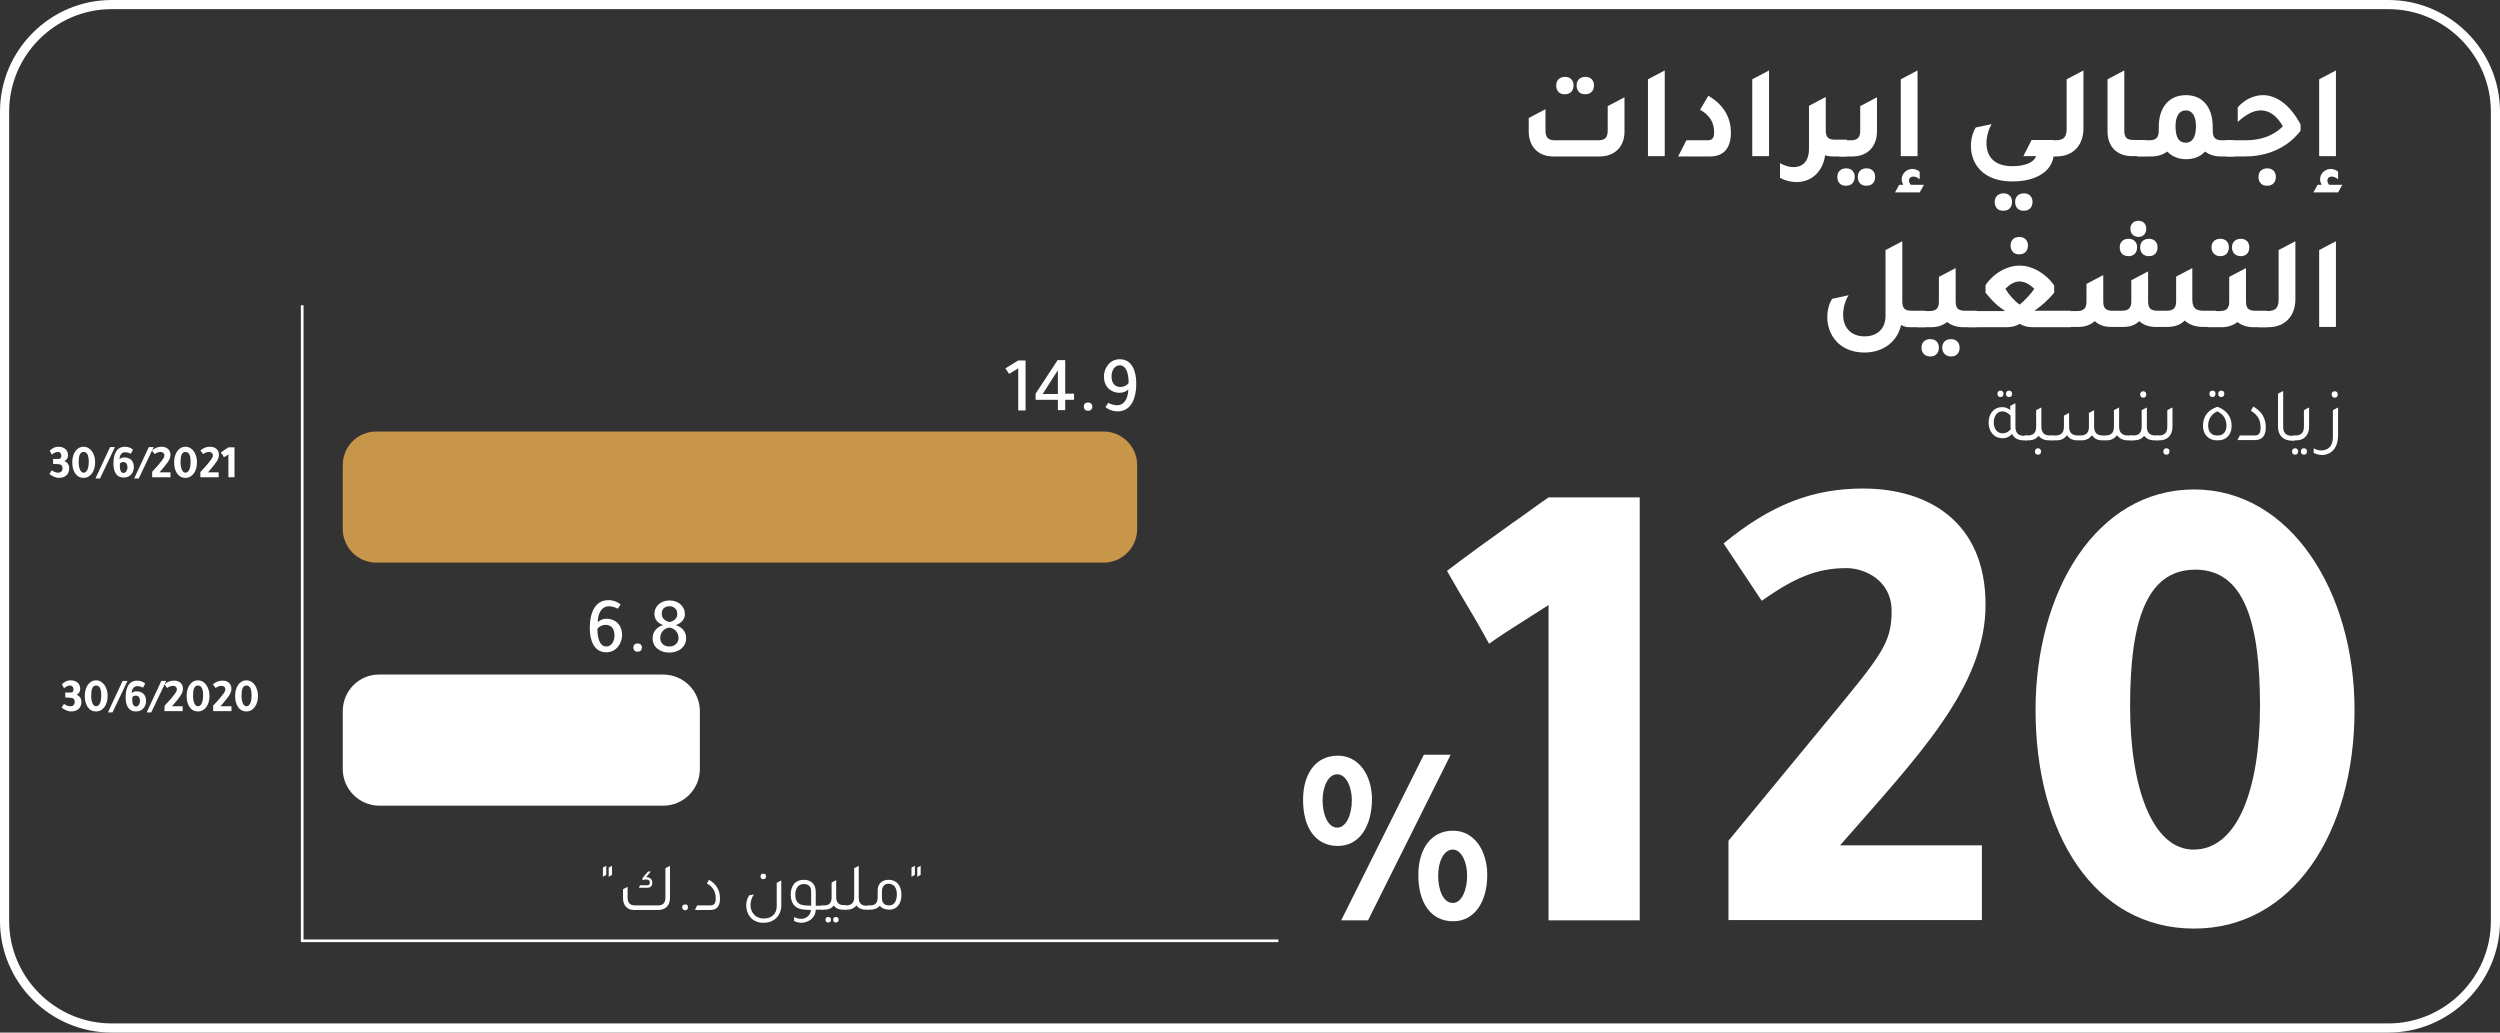
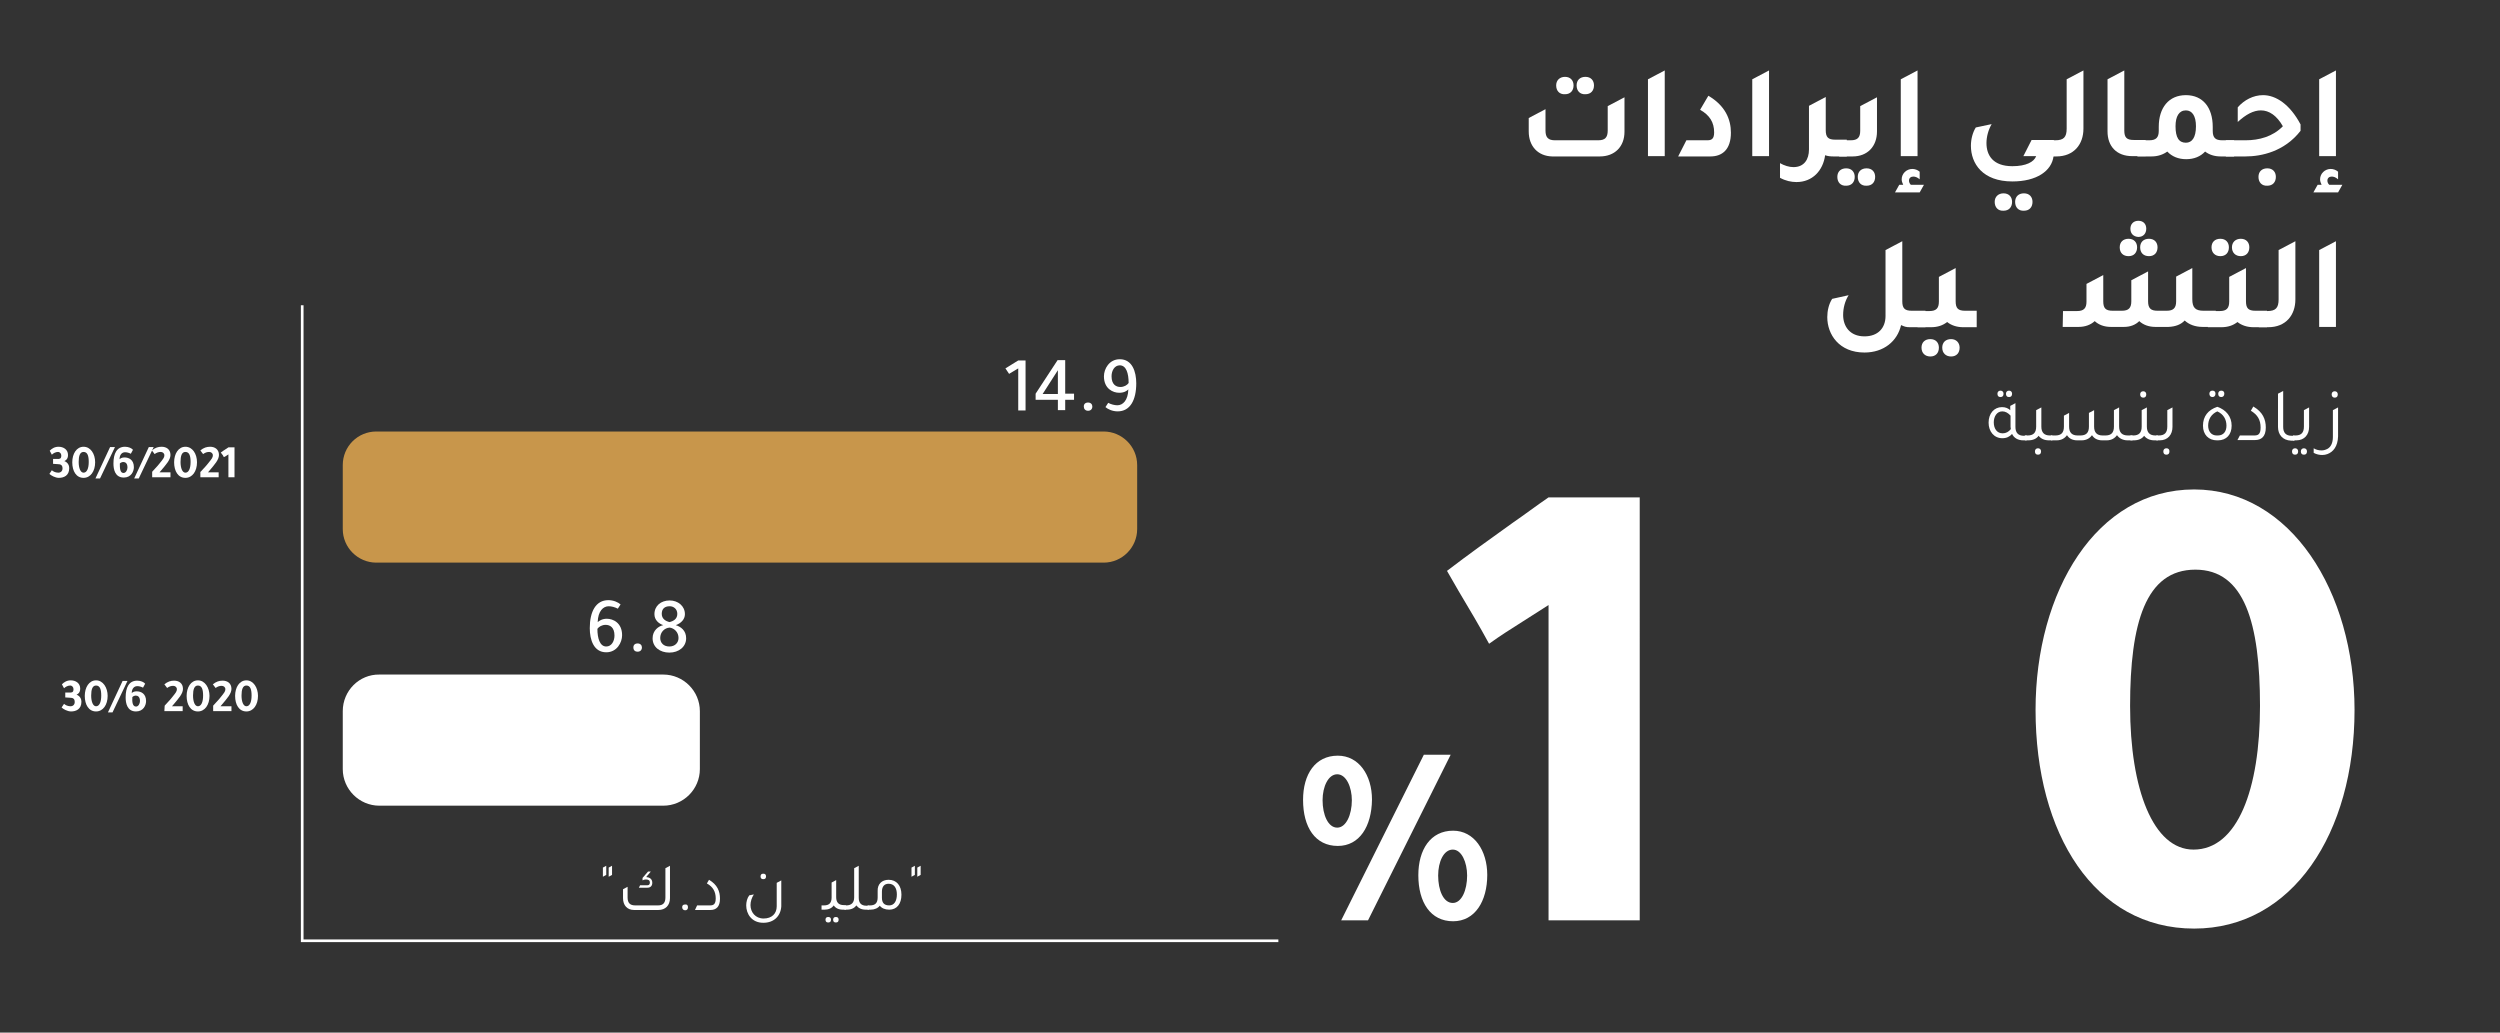
<svg xmlns="http://www.w3.org/2000/svg" version="1.1" id="Layer_1" x="0px" y="0px" viewBox="0 0 819.8 338.6" style="enable-background:new 0 0 819.8 338.6;" xml:space="preserve">
  <rect x="0" y="0" width="819.8" height="338.6" fill="#333333" stroke="none" />
  <style type="text/css">
	.st0{fill:none;stroke:#FFFFFF;stroke-width:3;stroke-miterlimit:10;}
	.st1{fill:#FFFFFF;}
	.st2{fill:#C8964B;}
	.st3{fill:none;stroke:#FFFFFF;stroke-width:0.877;stroke-miterlimit:10;}
</style>
-   <path class="st0" d="M783.2,337.1H36.6c-19.3,0-35.1-15.8-35.1-35.1V36.6c0-19.3,15.8-35.1,35.1-35.1h746.6  c19.3,0,35.1,15.8,35.1,35.1v265.5C818.3,321.3,802.5,337.1,783.2,337.1z" />
  <g>
    <g>
      <path class="st1" d="M537.7,301.8h-29.9V198.4c-2.8,1.8-5.5,3.5-8.3,5.3c-3.8,2.4-7.6,4.8-11.2,7.4c-3.2-5.9-6.6-11.6-10-17.3    c-1.3-2.2-2.5-4.4-3.8-6.6c7.2-5.5,14.2-10.5,21.6-15.8c3.8-2.6,7.6-5.5,11.7-8.3h29.9L537.7,301.8L537.7,301.8z" />
-       <path class="st1" d="M566.8,275.7l32.7-39.7c17.6-21.3,20.8-25.2,20.8-35.7c0-9.9-8.7-14-14.8-14c-10,0-17.2,3.3-27.8,10.7    l-12.5-18.8c15.5-12.7,29.1-18,45.8-18c20.8,0,40.1,10.5,40.1,38.1c0,27.2-22.5,50-47.7,78.9h46.5v24.5h-83.1V275.7z" />
      <path class="st1" d="M772.1,232.8c0,40.5-20.4,71.7-52.6,71.7c-32.7,0-52-31.1-52-71.7c0-38.8,19.9-72.3,52-72.3    C751.1,160.5,772.1,194,772.1,232.8z M698.5,231.5c0,27.4,7.6,47.1,20.8,47.1c14.4,0,21.8-19.7,21.8-47.1    c0-27.2-5.1-44.7-21.2-44.7C703.6,186.8,698.5,204.3,698.5,231.5z" />
    </g>
  </g>
  <g>
    <g>
      <path class="st1" d="M438.7,277.4c-7.4,0-11.4-6.1-11.4-15.1c0-8.4,4-14.5,11.4-14.5c6.9,0,11.2,6.4,11.2,14.4    C449.8,271,445.8,277.4,438.7,277.4z M438.5,253.9c-2.9,0-4.8,4-4.8,8.5c0,4.8,1.8,9,4.8,9c2.9,0,4.8-4.2,4.8-9    C443.3,258.2,441.5,253.9,438.5,253.9z M466.9,247.5h8.8l-27.1,54.3h-8.8L466.9,247.5z M476.5,302.1c-7.4,0-11.4-6.2-11.4-15.1    c0-8.4,4-14.6,11.4-14.6c6.9,0,11.2,6.5,11.2,14.5C487.7,295.5,483.7,302.1,476.5,302.1z M476.4,278.6c-3,0-4.8,4-4.8,8.5    c0,4.8,1.7,9,4.8,9c2.9,0,4.7-4.2,4.7-9C481.1,282.8,479.3,278.6,476.4,278.6z" />
    </g>
  </g>
  <g>
    <path class="st1" d="M664.6,142.8v1.6h-1.1c-1.8,0-3.1-0.8-3.7-2.1c-0.8,0.9-1.8,1.4-3.2,1.4c-2.7,0-4.5-2.2-4.5-5.1   c0-3,1.8-5.1,4.4-5.1c1.2,0,2,0.4,2.7,1v-1.4l1.7-0.9v7.8c0,1.9,0.9,2.9,2.8,2.9L664.6,142.8L664.6,142.8z M656.6,134.9   c-1.8,0-2.8,1.7-2.8,3.6c0,2,1,3.6,2.9,3.6c1.1,0,2-0.5,2.7-1.4c0-0.2-0.1-0.5-0.1-0.7v-3.7C658.5,135.4,657.6,134.9,656.6,134.9z    M655,129.1c0-0.6,0.4-1,1-1s1,0.4,1,1c0,0.7-0.3,1.1-1,1.1S655,129.8,655,129.1z M657.8,129.1c0-0.6,0.4-1,1-1s1,0.4,1,1   c0,0.7-0.3,1.1-1,1.1S657.8,129.8,657.8,129.1z" />
    <path class="st1" d="M673,142.8v1.6h-1.1c-1.6,0-2.7-0.6-3.4-1.5c-0.7,1-1.9,1.5-3.4,1.5H664v-1.6h0.9c1.9,0,2.8-0.9,2.8-2.9v-5.4   l1.7-0.9v6.3c0,1.9,0.9,2.9,2.8,2.9L673,142.8L673,142.8z M669.3,148c0,0.7-0.3,1.1-1,1.1s-1-0.4-1-1.1c0-0.6,0.4-1,1-1   S669.3,147.4,669.3,148z" />
    <path class="st1" d="M672.5,142.8h1.5c1.9,0,2.8-0.9,2.8-2.9v-3.6l1.7-0.9v4.5c0,1.9,0.9,2.9,2.8,2.9h0.9c1.9,0,2.8-0.9,2.8-2.9   v-4.5l1.7-0.9v5.4c0,1.9,0.9,2.9,2.8,2.9h0.9c1.9,0,2.8-0.9,2.8-2.9v-5.4l1.7-0.9v6.2c0,2,0.9,3,2.9,3h1.5v1.6h-1.6   c-1.6,0-2.8-0.7-3.5-1.7c-0.7,1-1.8,1.7-3.4,1.7h-1.4c-1.6,0-2.7-0.6-3.4-1.7c-0.7,1-1.8,1.7-3.4,1.7h-1.4c-1.6,0-2.7-0.6-3.4-1.7   c-0.7,1-1.8,1.7-3.4,1.7h-1.8L672.5,142.8L672.5,142.8z" />
    <path class="st1" d="M707.6,142.8v1.6h-1.1c-1.6,0-2.7-0.6-3.4-1.5c-0.7,1-1.9,1.5-3.4,1.5h-1.1v-1.6h0.9c1.9,0,2.8-0.9,2.8-2.9   v-5.4l1.7-0.9v6.3c0,1.9,0.9,2.9,2.8,2.9L707.6,142.8L707.6,142.8z M701.8,129.3c0-0.6,0.4-1,1-1s1,0.4,1,1c0,0.7-0.3,1.1-1,1.1   S701.8,129.9,701.8,129.3z" />
    <path class="st1" d="M707,142.8h0.9c1.9,0,2.8-0.9,2.8-2.9v-5.4l1.7-0.9v6.4c0,2.5-1.5,4.4-4.2,4.4h-1.1v-1.6H707z M709.4,148   c0-0.6,0.4-1,1-1c0.7,0,1,0.4,1,1c0,0.7-0.3,1.1-1,1.1C709.7,149.1,709.4,148.7,709.4,148z" />
    <path class="st1" d="M722.4,139.6c0-3.1,1.7-5.2,4.7-6.2c2.9,1,4.7,3.2,4.7,6.2c0,2.9-1.7,4.8-4.5,4.8H727   C724.2,144.4,722.4,142.5,722.4,139.6z M727.3,142.8c1.9,0,2.8-1.4,2.8-3.2c0-2.1-1-3.8-3-4.7c-2,0.9-3,2.6-3,4.7   c0,1.8,1,3.2,2.8,3.2H727.3z M724.5,129.1c0-0.6,0.4-1,1-1c0.7,0,1,0.4,1,1c0,0.7-0.4,1.1-1,1.1S724.5,129.8,724.5,129.1z    M727.4,129.1c0-0.6,0.4-1,1-1c0.7,0,1,0.4,1,1c0,0.7-0.4,1.1-1,1.1C727.7,130.2,727.4,129.8,727.4,129.1z" />
    <path class="st1" d="M734.5,142.8h4.7c1.2,0,2.1-0.3,2.1-2.6c0-2.5-1-4.2-3.2-5.5l0.8-1.4c3.1,1.8,4.1,4.2,4.1,6.9   c0,3-1.5,4.1-3.5,4.1h-5.8L734.5,142.8z" />
    <path class="st1" d="M747,140v-10.9l1.7-0.9V140c0,1.9,0.9,2.9,2.8,2.9h0.9v1.6h-1.1C748.5,144.4,747,142.5,747,140z" />
    <path class="st1" d="M751.6,148c0-0.6,0.4-1,1-1s1,0.4,1,1c0,0.7-0.3,1.1-1,1.1S751.6,148.7,751.6,148z M751.8,142.8h0.9   c1.9,0,2.8-0.9,2.8-2.9v-5.4l1.7-0.9v6.4c0,2.5-1.5,4.4-4.2,4.4h-1.1v-1.6H751.8z M754.5,148c0-0.6,0.4-1,1-1s1,0.4,1,1   c0,0.7-0.3,1.1-1,1.1S754.5,148.7,754.5,148z" />
    <path class="st1" d="M763.2,148.9c-0.5,0.2-1.1,0.3-1.7,0.3c-0.9,0-1.9-0.2-2.8-0.7V147c0.8,0.5,1.7,0.7,2.6,0.7   c0.7,0,1.3-0.2,1.9-0.5c1.1-0.6,1.8-1.9,1.8-3.9v-8.8l1.7-0.9v9.5C766.6,146.4,765.1,148.2,763.2,148.9z M764.6,129.3   c0-0.6,0.4-1,1-1s1,0.4,1,1c0,0.7-0.3,1.1-1,1.1S764.6,129.9,764.6,129.3z" />
  </g>
  <g>
    <path class="st1" d="M501.3,43.1v-4.4l5.5-2.9v7c0,2.3,0.9,3.2,3.1,3.2h14.2c2.2,0,3.1-0.9,3.1-3.2v-8l5.5-2.9v11.3   c0,4.9-3.2,8.1-8.1,8.1H509C504.4,51.2,501.3,48,501.3,43.1z M510.3,28c0-1.7,1.2-2.8,2.9-2.8c1.8,0,2.8,1.2,2.8,2.8   c0,1.7-1,2.9-2.8,2.9C511.4,31,510.3,29.8,510.3,28z M517,28c0-1.7,1.1-2.8,2.9-2.8c1.8,0,2.8,1.2,2.8,2.8c0,1.7-1,2.9-2.8,2.9   C518.1,31,517,29.8,517,28z" />
    <path class="st1" d="M540.4,26l5.5-2.9v28.1h-5.5V26z" />
    <path class="st1" d="M553,46h6.9c1.4,0,2.2-0.5,2.2-2.6c0-3.2-1.4-5.6-4.6-7.4l2.7-4.6c5.5,3.2,7.4,7.7,7.4,12.1   c0,5.6-2.9,7.8-6.7,7.8h-10.6L553,46z" />
    <path class="st1" d="M574.6,26l5.5-2.9v28.1h-5.5V26z" />
    <path class="st1" d="M605.6,46v5.3h-4.4c-1,0-1.9-0.1-2.7-0.4c-0.7,5.1-4.2,8.8-9.4,8.8c-1.7,0-3.6-0.4-5.4-1.4v-4.8   c1.4,0.8,3,1.3,4.4,1.3c3.5,0,5.1-2.5,5.1-5.8V34.7l3.6-1.9l1.9-1l0,0l0,0v10.9c0,2.3,0.8,3.1,3.1,3.1h3.8V46z" />
    <path class="st1" d="M602.5,58c0-1.7,1.1-2.8,2.9-2.8c1.8,0,2.8,1.2,2.8,2.8c0,1.7-1,2.9-2.8,2.9C603.6,61,602.5,59.8,602.5,58z    M603,46h3.9c2.2,0,3.1-0.9,3.1-3.1v-8.1l5.5-2.9v11.2c0,4.9-3.1,8.2-8,8.2h-4.4L603,46L603,46z M609.2,58c0-1.7,1.1-2.8,2.9-2.8   c1.8,0,2.8,1.2,2.8,2.8c0,1.7-1,2.9-2.8,2.9C610.3,61,609.2,59.8,609.2,58z" />
    <path class="st1" d="M622.8,60.6h1.3c-0.3-0.6-0.5-1.2-0.5-1.8c0-1.9,1.6-3.4,3.5-3.4c0.8,0,1.7,0.3,2.4,0.9v2.5   c-0.8-0.7-1.5-0.9-2.1-0.9c-0.8,0-1.4,0.5-1.4,1.3c0,0.4,0.1,0.9,0.6,1.4h4.3l-1.4,2.5h-8.1L622.8,60.6z M623.3,26l5.5-2.9v28.1   h-5.5V26z" />
    <path class="st1" d="M659.9,59.5c-9.8,0-13.6-5.9-13.6-11.7c0-2.2,0.6-4.4,1.6-6l5.2-1.1c-1.1,1.9-1.7,4.2-1.7,6.2   c0,4.1,2.2,7.6,8.5,7.6c4.5,0,7.1-1.4,7.8-3.3h-4.2l2.7-5.3h7.3v5.3h-0.1C672.8,56.1,667.8,59.5,659.9,59.5z M654.1,66.2   c0-1.7,1.2-2.8,2.9-2.8c1.8,0,2.8,1.2,2.8,2.8c0,1.7-1,2.9-2.8,2.9C655.2,69.2,654.1,68,654.1,66.2z M660.8,66.2   c0-1.7,1.1-2.8,2.9-2.8c1.8,0,2.8,1.2,2.8,2.8c0,1.7-1,2.9-2.8,2.9C661.9,69.2,660.8,68,660.8,66.2z" />
    <path class="st1" d="M671.3,46h2.7c2.7,0,3.7-1,3.7-3.8V26l5.5-2.9v19.1c0,5.1-3.1,9.1-8.9,9.1h-3.1L671.3,46L671.3,46z" />
    <path class="st1" d="M691.1,43.1V26l5.5-2.9v19.7c0,2.3,0.8,3.1,3.1,3.1h3.9v5.3h-4.4C694.1,51.2,691.1,48,691.1,43.1z" />
    <path class="st1" d="M732.6,46v5.3h-4.4c-2.1,0-3.8-0.6-5.1-1.6c-1.5,1.6-3.6,2.5-6.2,2.5c-2.6,0-4.7-0.9-6.2-2.5   c-1.4,1-3.1,1.6-5.2,1.6h-4.6V46h3.9c2.2,0,3.1-0.9,3.1-3.1v-1.3c0-6.3,3.3-10.4,8.9-10.4s8.8,4.1,8.8,10.4v1.3   c0,2.3,0.9,3.1,3.1,3.1H732.6z M720.1,41.4c0-3.3-1.2-5.2-3.3-5.2c-2.2,0-3.4,1.9-3.4,5.2c0,3.7,1.1,5.4,3.4,5.4   C718.8,46.8,720.1,45.1,720.1,41.4z" />
    <path class="st1" d="M729.9,46h6.5c4.4,0,8.9-1.2,12.2-4.6c-2-3.5-4.5-5.2-7.2-5.2c-2.4,0-4.9,1.3-7.6,3.8v-4.8   c2.1-2.4,5.1-4,8.3-4c4.2,0,8.8,3,12.3,9.6v2.1c-5.3,6.8-12.8,8.4-18.1,8.4h-6.4V46z M740.6,58c0-1.7,1.1-2.8,2.9-2.8   c1.8,0,2.8,1.2,2.8,2.8c0,1.7-1,2.9-2.8,2.9C741.7,61,740.6,59.8,740.6,58z" />
    <path class="st1" d="M760,60.6h1.3c-0.3-0.6-0.5-1.2-0.5-1.8c0-1.9,1.6-3.4,3.5-3.4c0.8,0,1.7,0.3,2.4,0.9v2.5   c-0.8-0.7-1.5-0.9-2.1-0.9c-0.8,0-1.4,0.5-1.4,1.3c0,0.4,0.1,0.9,0.6,1.4h4.3l-1.4,2.5h-8.1L760,60.6z M760.5,26l5.5-2.9v28.1h-5.5   V26z" />
    <path class="st1" d="M631.4,102v5.3h-5.1c-1.3,0-1.8-0.2-2.9-0.7c-1.2,5.3-5.7,9-12,9c-8.3,0-12.2-5.9-12.2-11.6   c0-2.1,0.5-4.3,1.6-6l5.4-1.2c-1.2,1.9-1.8,4.2-1.8,6.5c0,3.7,2.2,7,7,7c4.4,0,6.9-2.7,6.9-6.7V82l5.5-2.9v19.7   c0,2.3,0.8,3.1,3.1,3.1h4.5V102z" />
    <path class="st1" d="M648.2,102v5.3h-4.4c-2.1,0-3.9-0.6-5.3-1.7c-1.4,1.1-3.1,1.7-5.3,1.7h-4.4V102h3.9c2.2,0,3.1-0.9,3.1-3.1   v-8.1l5.5-2.9v10.9c0,2.3,0.8,3.1,3.1,3.1h3.8V102z M635.8,114c0,1.7-1,2.9-2.8,2.9c-1.7,0-2.9-1.1-2.9-2.9c0-1.7,1.1-2.8,2.9-2.8   C634.8,111.2,635.8,112.4,635.8,114z M642.6,114c0,1.7-1,2.9-2.8,2.9c-1.7,0-2.9-1.1-2.9-2.9c0-1.7,1.1-2.8,2.9-2.8   C641.5,111.2,642.6,112.4,642.6,114z" />
-     <path class="st1" d="M679,102l0.1,5.3h-12.6c-1.6,0-3-0.4-4.2-1.1c-1.2,0.7-2.6,1.1-4.2,1.1h-12.5V102h11.9   c-1.1-0.8-2.3-1.6-3.3-2.6c-1.1-1-2.1-2.3-3.1-3.4v-2.5c2.7-4,7.1-6.4,11.2-6.4c4.1,0,8.5,2.5,11.3,6.5V96   c-1.9,2.3-4.1,4.3-6.5,5.9H679V102z M667.1,94.7c-1.4-1.3-3-2.4-4.9-2.4c-1.6,0-3.1,0.9-4.6,2.4c1.1,1.9,2.9,3.9,4.7,5.2   C664,98.5,666.1,96.2,667.1,94.7z M659.3,80.5c0-1.7,1.1-2.8,2.9-2.8c1.8,0,2.8,1.2,2.8,2.8c0,1.7-1,2.9-2.8,2.9   C660.5,83.5,659.3,82.3,659.3,80.5z" />
    <path class="st1" d="M676.5,102h4.6c2.2,0,3.1-0.9,3.1-3.1v-5.8l5.5-2.9v8.6c0,2.3,0.8,3.1,3.1,3.1h3c2.2,0,3.1-0.9,3.1-3.1v-6.9   l5.5-2.9v9.8c0,2.3,0.9,3.1,3.1,3.1h3c2.2,0,3.1-0.9,3.1-3.1v-8.1l5.3-2.8v10.2c0,2.8,1,3.8,3.7,3.8h4v5.3h-4.3   c-2.5,0-4.5-0.8-5.9-2.1c-1.2,1.3-3,2-5.3,2.1h-4.3c-2.2,0-4-0.7-5.3-1.9c-1.2,1.2-2.9,1.9-5,1.9h-4.3c-2.2,0-4-0.7-5.3-1.9   c-1.3,1.2-3.1,1.9-5.3,1.9h-5.2L676.5,102L676.5,102z M695.1,81.1c0-1.7,1.1-2.8,2.9-2.8c1.8,0,2.8,1.2,2.8,2.8   c0,1.7-1,2.9-2.8,2.9C696.2,84,695.1,82.9,695.1,81.1z M698.6,75c0-1.5,1-2.6,2.6-2.6s2.6,1,2.6,2.6c0,1.6-1,2.7-2.6,2.7   C699.6,77.6,698.6,76.6,698.6,75z M701.8,81.1c0-1.7,1.1-2.8,2.9-2.8c1.8,0,2.8,1.2,2.8,2.8c0,1.7-1,2.9-2.8,2.9   C702.9,84,701.8,82.9,701.8,81.1z" />
    <path class="st1" d="M743.4,102v5.3H739c-2.1,0-3.9-0.6-5.3-1.7c-1.4,1.1-3.1,1.7-5.3,1.7H724V102h3.9c2.2,0,3.1-0.9,3.1-3.1v-8.1   l5.5-2.9v10.9c0,2.3,0.8,3.1,3.1,3.1h3.8V102z M725.2,81.1c0-1.7,1.1-2.8,2.9-2.8c1.8,0,2.8,1.2,2.8,2.8c0,1.7-1,2.9-2.8,2.9   C726.4,84,725.2,82.9,725.2,81.1z M731.9,81.1c0-1.7,1.2-2.8,2.9-2.8c1.8,0,2.8,1.2,2.8,2.8c0,1.7-1,2.9-2.8,2.9   C733.1,84,731.9,82.9,731.9,81.1z" />
    <path class="st1" d="M740.8,102h2.7c2.7,0,3.7-1,3.7-3.8V82l5.5-2.9v19.1c0,5.1-3.1,9.1-8.9,9.1h-3.1L740.8,102L740.8,102z" />
    <path class="st1" d="M760.5,82l5.5-2.9v28.1h-5.5V82z" />
  </g>
  <g>
    <g>
      <path class="st1" d="M17.4,152.1v-1.6h1.5c0.6,0,1.2,0,1.2-1.1c0-0.6-0.4-1.2-1.1-1.2c-0.7,0-1.5,0.4-2,0.9l-0.7-1.3    c0.7-0.7,1.6-1.3,2.9-1.3c1.6,0,3.1,0.9,3.1,2.7c0,1.4-0.8,1.8-1.2,2c1.3,0.5,1.6,1.6,1.6,2.3c0,2.5-1.8,3.2-3.4,3.2    c-1.2,0-2.6-0.8-3.1-1.3l0.8-1.2c0.3,0.3,1.1,0.8,2.1,0.8c0.8,0,1.4-0.5,1.4-1.4c0-1.1-0.6-1.4-1.6-1.4L17.4,152.1L17.4,152.1z" />
      <path class="st1" d="M31.2,151.6c0,2.9-1.5,5.1-3.8,5.1c-2.4,0-3.7-2.2-3.7-5.1c0-2.8,1.4-5.1,3.7-5.1    C29.7,146.5,31.2,148.8,31.2,151.6z M25.8,151.5c0,2,0.6,3.5,1.6,3.5c1.1,0,1.7-1.4,1.7-3.5c0-2-0.4-3.3-1.7-3.3    C26.2,148.2,25.8,149.5,25.8,151.5z" />
      <path class="st1" d="M32.8,156.9h-1.5l4.8-10.3h1.6L32.8,156.9z" />
      <path class="st1" d="M40.8,150c1.5,0,3.1,0.8,3.1,3.2c0,1.4-0.9,3.4-3.3,3.4c-2.9,0-3.4-2.7-3.4-4.6c0-3.3,1.1-5.5,3.8-5.5    c1.2,0,2.2,0.5,2.6,1l-0.7,1.3c-0.6-0.3-1.2-0.5-1.9-0.5c-1,0-1.8,0.8-1.8,2.3C39.4,150.4,39.9,150,40.8,150z M40.5,155.1    c0.8,0,1.3-1,1.3-1.8c0-1.5-0.8-1.8-1.4-1.8c-0.3,0-0.9,0.2-1.1,0.5C39.3,153.4,39.3,155.1,40.5,155.1z" />
      <path class="st1" d="M45.5,156.9H44l4.8-10.3h1.6L45.5,156.9z" />
      <path class="st1" d="M49.9,154.7c0.3-0.4,0.7-0.7,1-1.1c0.5-0.5,1-1.1,1.4-1.6c1.3-1.6,1.6-2,1.6-2.7s-0.6-1.1-1.2-1.1    c-0.7,0-1.3,0.2-2,0.7l-0.9-1.2c1.1-0.9,2.1-1.2,3.2-1.2c1.5,0,2.9,0.8,2.9,2.7c0,1.6-1.5,3.2-3,5c-0.2,0.2-0.4,0.5-0.6,0.7h3.6    v1.6h-6V154.7z" />
      <path class="st1" d="M64.6,151.6c0,2.9-1.5,5.1-3.8,5.1c-2.4,0-3.7-2.2-3.7-5.1c0-2.8,1.4-5.1,3.7-5.1    C63.1,146.5,64.6,148.8,64.6,151.6z M59.2,151.5c0,2,0.6,3.5,1.6,3.5c1.1,0,1.7-1.4,1.7-3.5c0-2-0.4-3.3-1.7-3.3    C59.6,148.2,59.2,149.5,59.2,151.5z" />
      <path class="st1" d="M65.8,154.7c0.3-0.4,0.7-0.7,1-1.1c0.5-0.5,1-1.1,1.4-1.6c1.3-1.6,1.6-2,1.6-2.7s-0.6-1.1-1.2-1.1    c-0.7,0-1.3,0.2-2,0.7l-0.9-1.2c1.1-0.9,2.1-1.2,3.2-1.2c1.5,0,2.9,0.8,2.9,2.7c0,1.6-1.5,3.2-3,5c-0.2,0.2-0.4,0.5-0.6,0.7h3.5    v1.6h-6v-1.8H65.8z" />
      <path class="st1" d="M76.9,156.5h-2V149c-0.2,0.1-0.4,0.3-0.6,0.4c-0.3,0.2-0.6,0.4-0.9,0.5c-0.2-0.4-0.4-0.8-0.7-1.1    c-0.1-0.1-0.2-0.3-0.3-0.4c0.5-0.4,1-0.7,1.6-1.1c0.3-0.2,0.6-0.4,0.9-0.6h2V156.5z" />
    </g>
  </g>
  <g>
    <g>
      <path class="st1" d="M21.4,228.7v-1.6h1.5c0.6,0,1.2,0,1.2-1.1c0-0.6-0.4-1.2-1.1-1.2s-1.5,0.4-2,0.9l-0.7-1.3    c0.7-0.7,1.6-1.3,2.9-1.3c1.6,0,3.1,0.9,3.1,2.7c0,1.4-0.8,1.8-1.2,2c1.3,0.5,1.6,1.6,1.6,2.3c0,2.5-1.8,3.2-3.4,3.2    c-1.2,0-2.6-0.8-3.1-1.3l0.8-1.2c0.3,0.3,1.1,0.8,2.1,0.8c0.8,0,1.4-0.5,1.4-1.4c0-1.1-0.6-1.4-1.6-1.4L21.4,228.7L21.4,228.7z" />
      <path class="st1" d="M35.3,228.2c0,2.9-1.5,5.1-3.8,5.1c-2.4,0-3.7-2.2-3.7-5.1c0-2.8,1.4-5.1,3.7-5.1    C33.8,223.1,35.3,225.5,35.3,228.2z M29.9,228.1c0,2,0.6,3.5,1.6,3.5c1.1,0,1.7-1.4,1.7-3.5c0-2-0.4-3.3-1.7-3.3    C30.3,224.8,29.9,226.1,29.9,228.1z" />
      <path class="st1" d="M36.9,233.6h-1.5l4.8-10.3h1.6L36.9,233.6z" />
      <path class="st1" d="M44.8,226.7c1.5,0,3.1,0.8,3.1,3.2c0,1.4-0.9,3.4-3.3,3.4c-2.9,0-3.4-2.7-3.4-4.6c0-3.3,1.1-5.5,3.8-5.5    c1.2,0,2.2,0.5,2.6,1l-0.7,1.3c-0.6-0.3-1.2-0.5-1.9-0.5c-1,0-1.8,0.8-1.8,2.3C43.4,227,44,226.7,44.8,226.7z M44.6,231.7    c0.8,0,1.3-1,1.3-1.8c0-1.5-0.8-1.8-1.4-1.8c-0.3,0-0.9,0.2-1.1,0.5C43.3,230,43.4,231.7,44.6,231.7z" />
-       <path class="st1" d="M49.6,233.6h-1.5l4.8-10.3h1.6L49.6,233.6z" />
      <path class="st1" d="M54,231.4c0.3-0.4,0.7-0.7,1-1.1c0.5-0.5,1-1.1,1.4-1.6c1.3-1.6,1.6-2,1.6-2.7s-0.6-1.1-1.2-1.1    c-0.7,0-1.3,0.2-2,0.7l-0.9-1.2c1.1-0.9,2.1-1.2,3.2-1.2c1.5,0,2.9,0.8,2.9,2.7c0,1.6-1.5,3.2-3,5c-0.2,0.2-0.4,0.5-0.6,0.7h3.5    v1.6h-6L54,231.4L54,231.4z" />
      <path class="st1" d="M68.7,228.2c0,2.9-1.5,5.1-3.8,5.1c-2.4,0-3.7-2.2-3.7-5.1c0-2.8,1.4-5.1,3.7-5.1    C67.2,223.1,68.7,225.5,68.7,228.2z M63.3,228.1c0,2,0.6,3.5,1.6,3.5c1.1,0,1.7-1.4,1.7-3.5c0-2-0.4-3.3-1.7-3.3    C63.7,224.8,63.3,226.1,63.3,228.1z" />
      <path class="st1" d="M69.9,231.4c0.3-0.4,0.7-0.7,1-1.1c0.5-0.5,1-1.1,1.4-1.6c1.3-1.6,1.6-2,1.6-2.7s-0.6-1.1-1.2-1.1    c-0.7,0-1.3,0.2-2,0.7l-0.9-1.2c1.1-0.9,2.1-1.2,3.2-1.2c1.5,0,2.9,0.8,2.9,2.7c0,1.6-1.5,3.2-3,5c-0.2,0.2-0.4,0.5-0.6,0.7h3.6    v1.6h-6V231.4z" />
      <path class="st1" d="M84.6,228.2c0,2.9-1.5,5.1-3.8,5.1c-2.4,0-3.7-2.2-3.7-5.1c0-2.8,1.4-5.1,3.7-5.1    C83.1,223.1,84.6,225.5,84.6,228.2z M79.2,228.1c0,2,0.6,3.5,1.6,3.5c1.1,0,1.7-1.4,1.7-3.5c0-2-0.4-3.3-1.7-3.3    C79.6,224.8,79.2,226.1,79.2,228.1z" />
    </g>
  </g>
  <path class="st2" d="M112.4,152.5v21c0,6.1,5,11,11,11h238.5c6.1,0,11-5,11-11v-21c0-6.1-5-11-11-11H123.4  C117.3,141.5,112.4,146.4,112.4,152.5z" />
  <path class="st1" d="M112.4,233.2v19c0,6.6,5.4,12,12,12h93.1c6.6,0,12-5.4,12-12v-19c0-6.6-5.4-12-12-12h-93.1  C117.8,221.1,112.4,226.5,112.4,233.2z" />
  <polyline class="st3" points="419.2,308.5 99.1,308.5 99.1,100.1 " />
  <g>
    <path class="st1" d="M336.4,134.6h-2.5v-13.8l-3,1.8l-1.2-1.8l4.2-2.6h2.4v16.4H336.4z" />
    <path class="st1" d="M346.8,118.1h2.5v11h2.9v2h-2.9v3.4h-2.4v-3.4h-7.3v-2L346.8,118.1z M346.9,129.2v-7.8l-5,7.8H346.9z" />
    <path class="st1" d="M355.4,133.3c0-0.8,0.5-1.3,1.4-1.3s1.4,0.6,1.4,1.3c0,0.8-0.5,1.4-1.4,1.4S355.4,134.1,355.4,133.3   L355.4,133.3z" />
    <path class="st1" d="M367,128.8c-2,0-5-1.3-5-5.4c0-2.4,1.7-5.6,5.2-5.6c4.1,0,5.4,4.1,5.4,7.9c0,5.5-2,9.2-6.1,9.2   c-1.7,0-3.2-0.7-4-1.4l0.9-1.4c0.9,0.5,2.1,0.8,3,0.8c1.8,0,3.5-1.6,3.6-5.2C369.5,128.2,368.6,128.8,367,128.8z M367.2,119.8   c-1.7,0-2.7,1.7-2.7,3.6c0,2.7,1.5,3.5,2.9,3.5c1.2,0,2.2-0.6,2.7-1.3C370.1,122.4,369.3,119.8,367.2,119.8z" />
  </g>
  <g>
    <path class="st1" d="M199,202.9c2,0,5,1.3,5,5.4c0,2.4-1.7,5.6-5.2,5.6c-4.1,0-5.4-4.1-5.4-7.9c0-5.5,2-9.2,6.1-9.2   c1.7,0,3.2,0.7,4,1.4l-0.9,1.4c-0.9-0.5-2.1-0.8-3-0.8c-1.8,0-3.5,1.6-3.6,5.2C196.5,203.6,197.4,202.9,199,202.9z M198.8,212   c1.7,0,2.7-1.7,2.7-3.6c0-2.7-1.5-3.5-2.9-3.5c-1.2,0-2.2,0.6-2.7,1.3C195.9,209.3,196.7,212,198.8,212z" />
    <path class="st1" d="M207.7,212.3c0-0.8,0.5-1.3,1.4-1.3s1.4,0.6,1.4,1.3c0,0.8-0.5,1.4-1.4,1.4S207.7,213.2,207.7,212.3   C207.7,212.4,207.7,212.4,207.7,212.3z" />
    <path class="st1" d="M225,209.3c0,2.8-2.4,4.7-5.5,4.7s-5.5-1.8-5.5-4.7c0-2.6,2-4,3.5-4.3c-1.5-0.5-2.9-1.7-2.9-3.6   c0-2.7,2.1-4.5,5-4.5c2.7,0,5,1.8,5,4.5c0,1.7-1.3,3-3,3.6C223.2,205.5,225,206.7,225,209.3z M216.5,209.2c0,1.6,1.1,2.8,3,2.8   c1.8,0,3-1.2,3-2.8c0-1.9-1.4-3.2-2.9-3.4C217.9,205.9,216.5,207.3,216.5,209.2z M222.1,201.3c0-1.6-1.2-2.5-2.5-2.5   c-1.6,0-2.6,0.8-2.6,2.5s1.4,2.4,2.5,2.7C220.8,203.7,222.1,203,222.1,201.3z" />
  </g>
  <g>
    <path class="st1" d="M197.7,284.5l1.1-0.6v3l-1.1,0.6V284.5z M199.6,284.5l1.1-0.6v3l-1.1,0.6V284.5z" />
    <path class="st1" d="M219.7,283.9v10.6c0,2.4-1.5,3.9-3.8,3.9h-8c-2.2,0-3.6-1.5-3.6-3.9v-2.9l1.5-0.8v3.5c0,1.8,0.8,2.6,2.5,2.6   h7.5c1.7,0,2.4-0.9,2.4-2.6v-9.6L219.7,283.9z M213.9,289.5c0,1.1-0.7,1.6-1.6,1.6h-2.8l0.4-0.8h2.3c0.4,0,0.9-0.1,0.9-0.9   s-0.6-1-1.3-1c-0.4,0-0.8,0.1-1.1,0.3v-0.8l1.8-2.1h0.9l-1.5,1.8l0,0C213,287.7,213.9,288.2,213.9,289.5z" />
    <path class="st1" d="M225.6,297.5c0,0.6-0.3,1-0.9,1c-0.6,0-1-0.4-1-1s0.3-0.9,1-0.9C225.3,296.5,225.6,296.9,225.6,297.5   C225.6,297.4,225.6,297.5,225.6,297.5z" />
    <path class="st1" d="M228.6,296.9h4.2c1.1,0,1.9-0.3,1.9-2.3c0-2.2-0.9-3.8-2.9-4.9l0.7-1.2c2.7,1.6,3.6,3.7,3.6,6.2   c0,2.7-1.3,3.7-3.1,3.7h-5.1L228.6,296.9z" />
    <path class="st1" d="M250.3,302.6c-3.8,0-5.6-2.9-5.6-5.7c0-1.1,0.3-2.4,1-3.3l1.5-0.3c-0.7,1.1-1.1,2.3-1.1,3.5   c0,2.3,1.6,4.4,4.3,4.4s4.3-1.6,4.3-4v-7.7l1.5-0.8v8.5C256,300.4,253.8,302.6,250.3,302.6z M249.4,287.4c0-0.6,0.3-0.9,0.9-0.9   s0.9,0.3,0.9,0.9s-0.3,0.9-0.9,0.9S249.4,288,249.4,287.4z" />
-     <path class="st1" d="M269.9,298.3h-2.4c0,2.1-1.5,3.6-3.4,4.1c-0.4,0.1-0.8,0.2-1.2,0.2c-0.9,0-1.7-0.2-2.5-0.6v-1.3   c0.7,0.4,1.5,0.6,2.3,0.6c0.6,0,1.1-0.1,1.6-0.4c1-0.5,1.6-1.6,1.6-2.5l-1.9-0.1c-3.2-0.1-4.7-2-4.7-4.9c0-3,1.5-4.9,4.3-4.9   c2.4,0,3.9,1.5,3.9,3.9v4.6h2.4L269.9,298.3L269.9,298.3z M263.6,289.9c-1.9,0-2.8,1.5-2.8,3.5c0,2.1,0.9,3.4,3.3,3.5   c0.6,0,1.3,0.1,1.9,0.1v-4.5C266,290.7,265.2,289.9,263.6,289.9z" />
    <path class="st1" d="M277.4,296.9v1.4h-1c-1.4,0-2.4-0.5-3-1.4c-0.6,0.9-1.7,1.4-3,1.4h-1v-1.4h0.8c1.7,0,2.5-0.8,2.5-2.6v-4.9   l1.5-0.8v5.6c0,1.7,0.8,2.6,2.5,2.6L277.4,296.9L277.4,296.9z M272.5,301.6c0,0.6-0.3,0.9-0.9,0.9s-0.9-0.3-0.9-0.9   s0.3-0.9,0.9-0.9S272.5,301,272.5,301.6z M275,301.6c0,0.6-0.3,0.9-0.9,0.9s-0.9-0.3-0.9-0.9s0.3-0.9,0.9-0.9   C274.7,300.7,275,301,275,301.6z" />
    <path class="st1" d="M284.9,296.9v1.4h-1c-1.4,0-2.4-0.5-3.1-1.4c-0.6,0.9-1.7,1.4-3.1,1.4h-0.8v-1.4h0.6c1.7,0,2.6-0.9,2.6-2.6   v-9.6l1.5-0.8v10.5c0,1.7,0.8,2.6,2.5,2.6h0.8V296.9z" />
    <path class="st1" d="M291.4,288.5c2.6,0,4.2,1.9,4.2,4.9s-1.5,4.9-4,4.9c-1.4,0-2.5-0.5-3.1-1.3c-0.6,0.8-1.7,1.3-3,1.3h-1v-1.4   h0.8c1.7,0,2.5-0.8,2.5-2.6v-2.1C287.7,289.9,289.2,288.5,291.4,288.5z M291.6,296.9c1.6,0,2.5-1.4,2.5-3.6c0-2.1-0.9-3.5-2.7-3.5   c-1.4,0-2.2,0.9-2.2,2.6v2C289.2,296.1,290,296.9,291.6,296.9z" />
    <path class="st1" d="M298.9,284.5l1.1-0.6v3l-1.1,0.6V284.5z M300.8,284.5l1.1-0.6v3l-1.1,0.6V284.5z" />
  </g>
</svg>